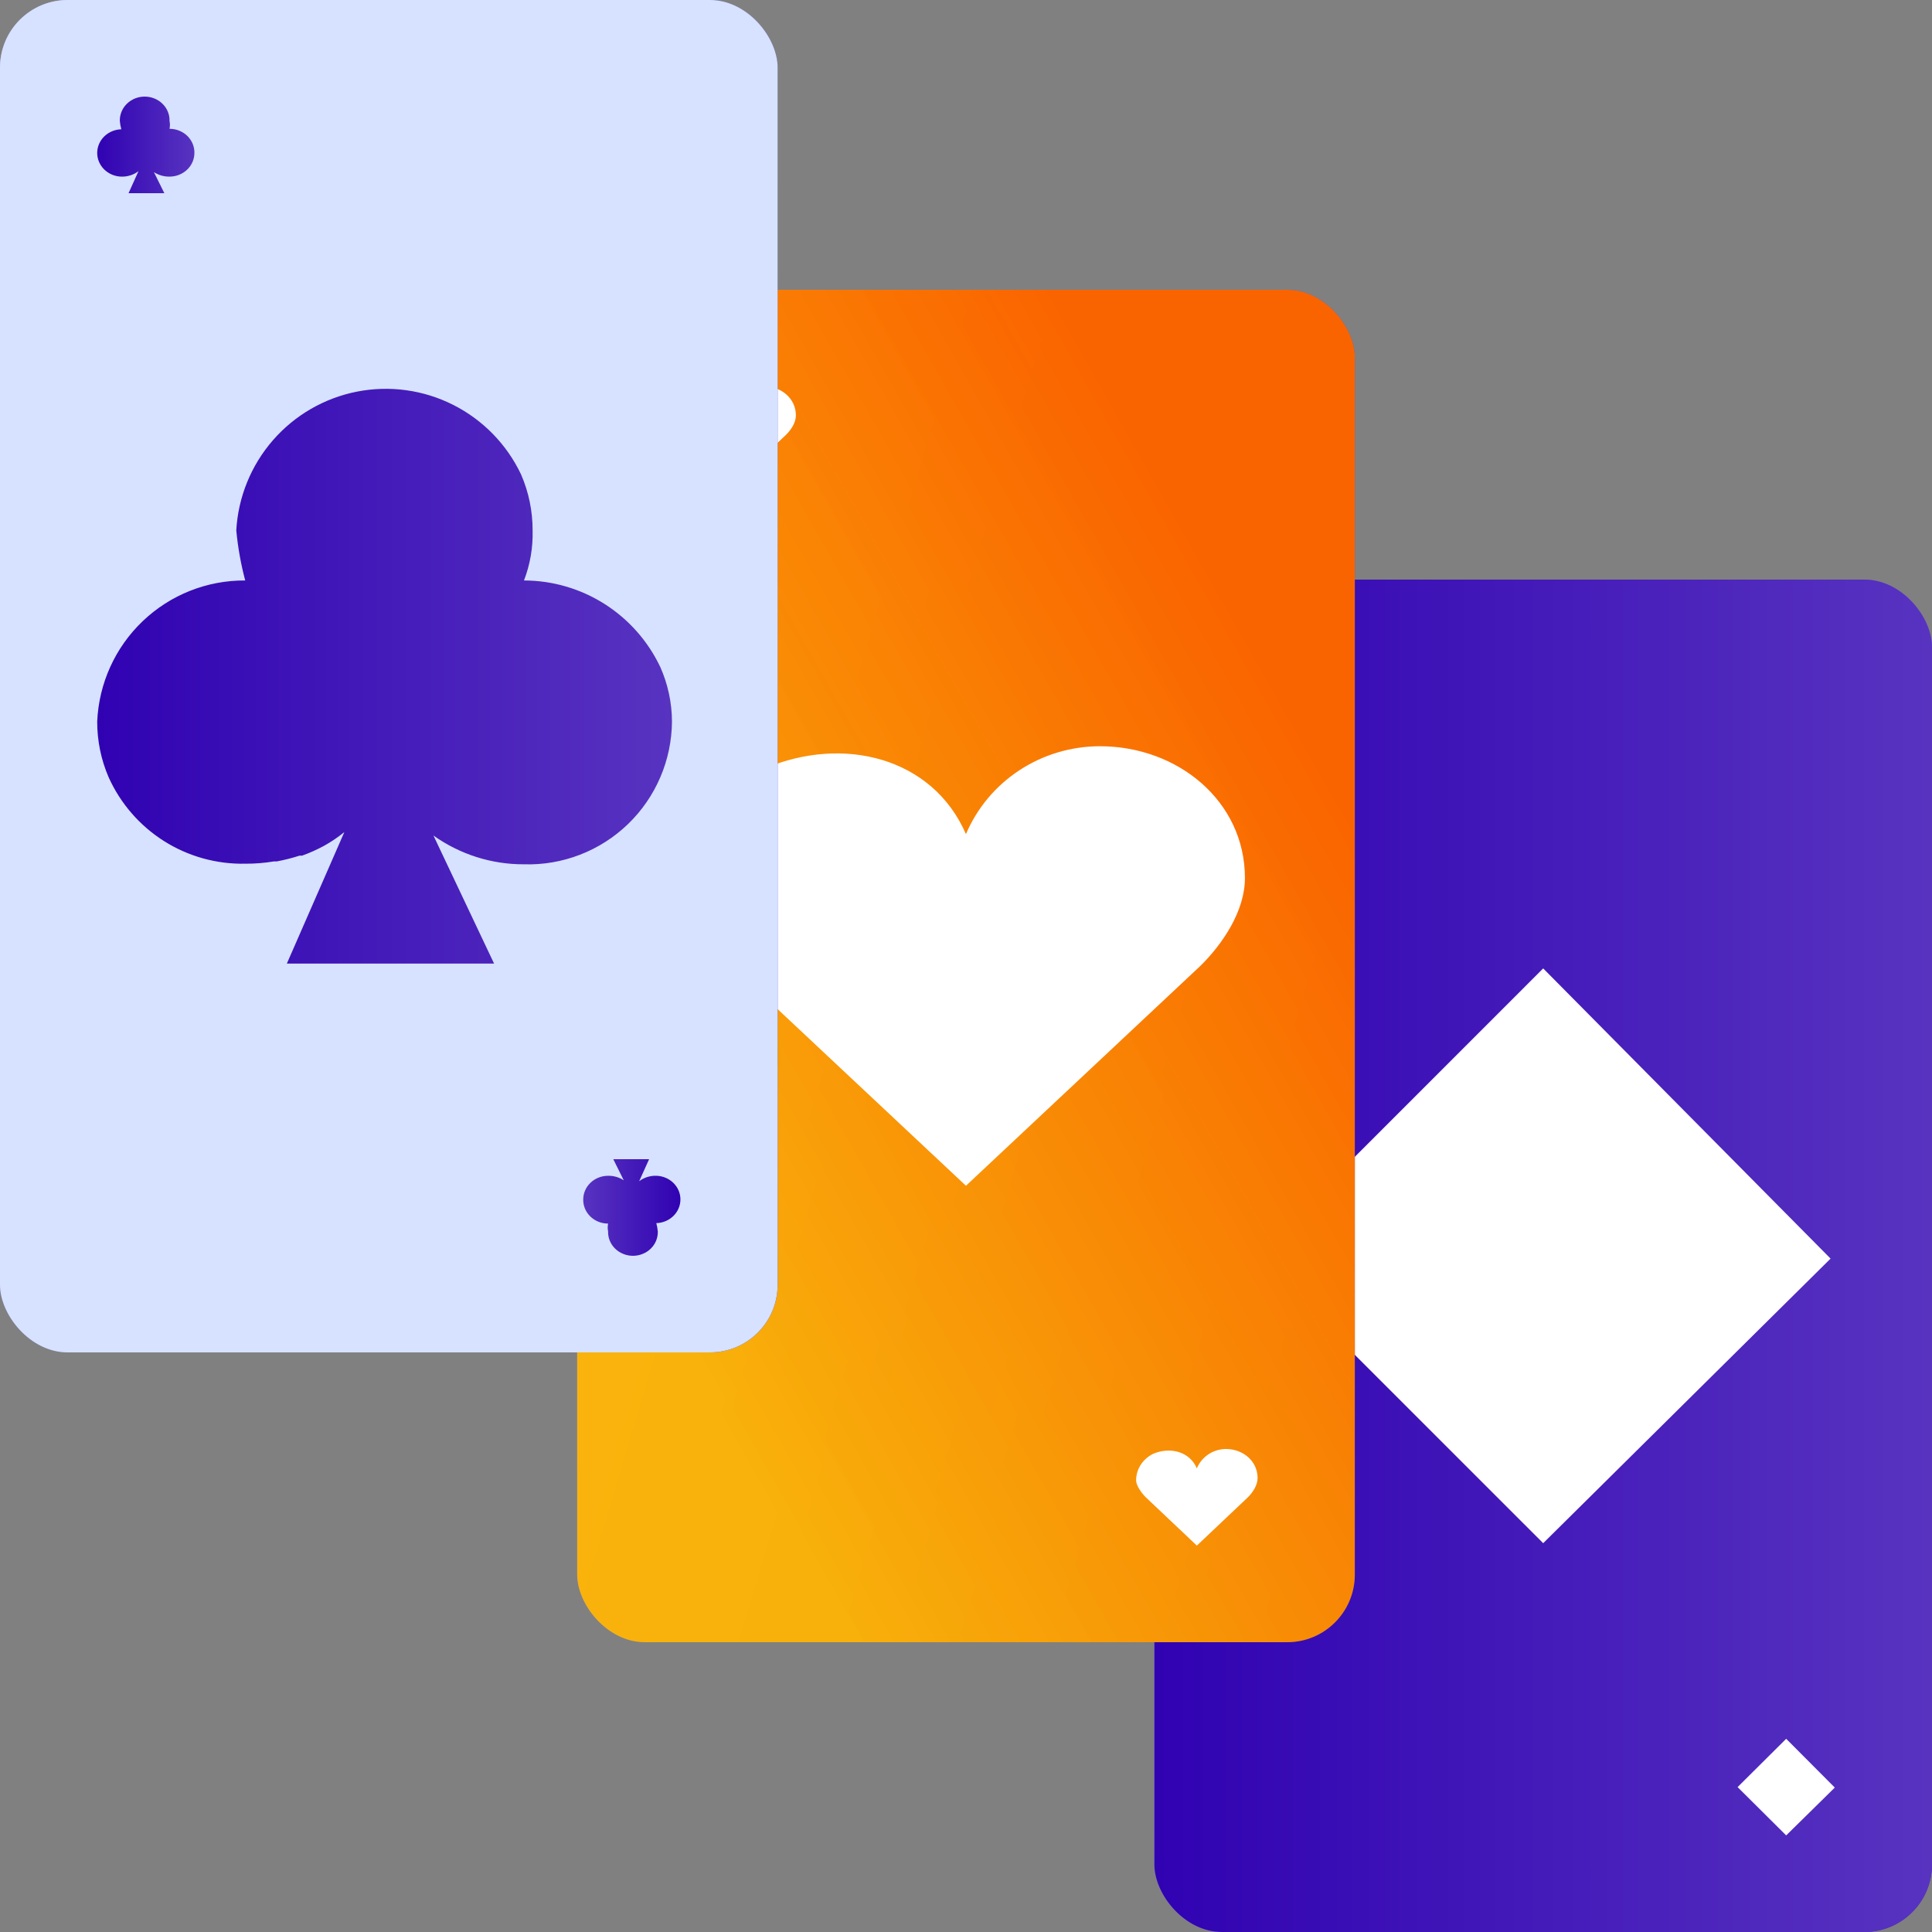
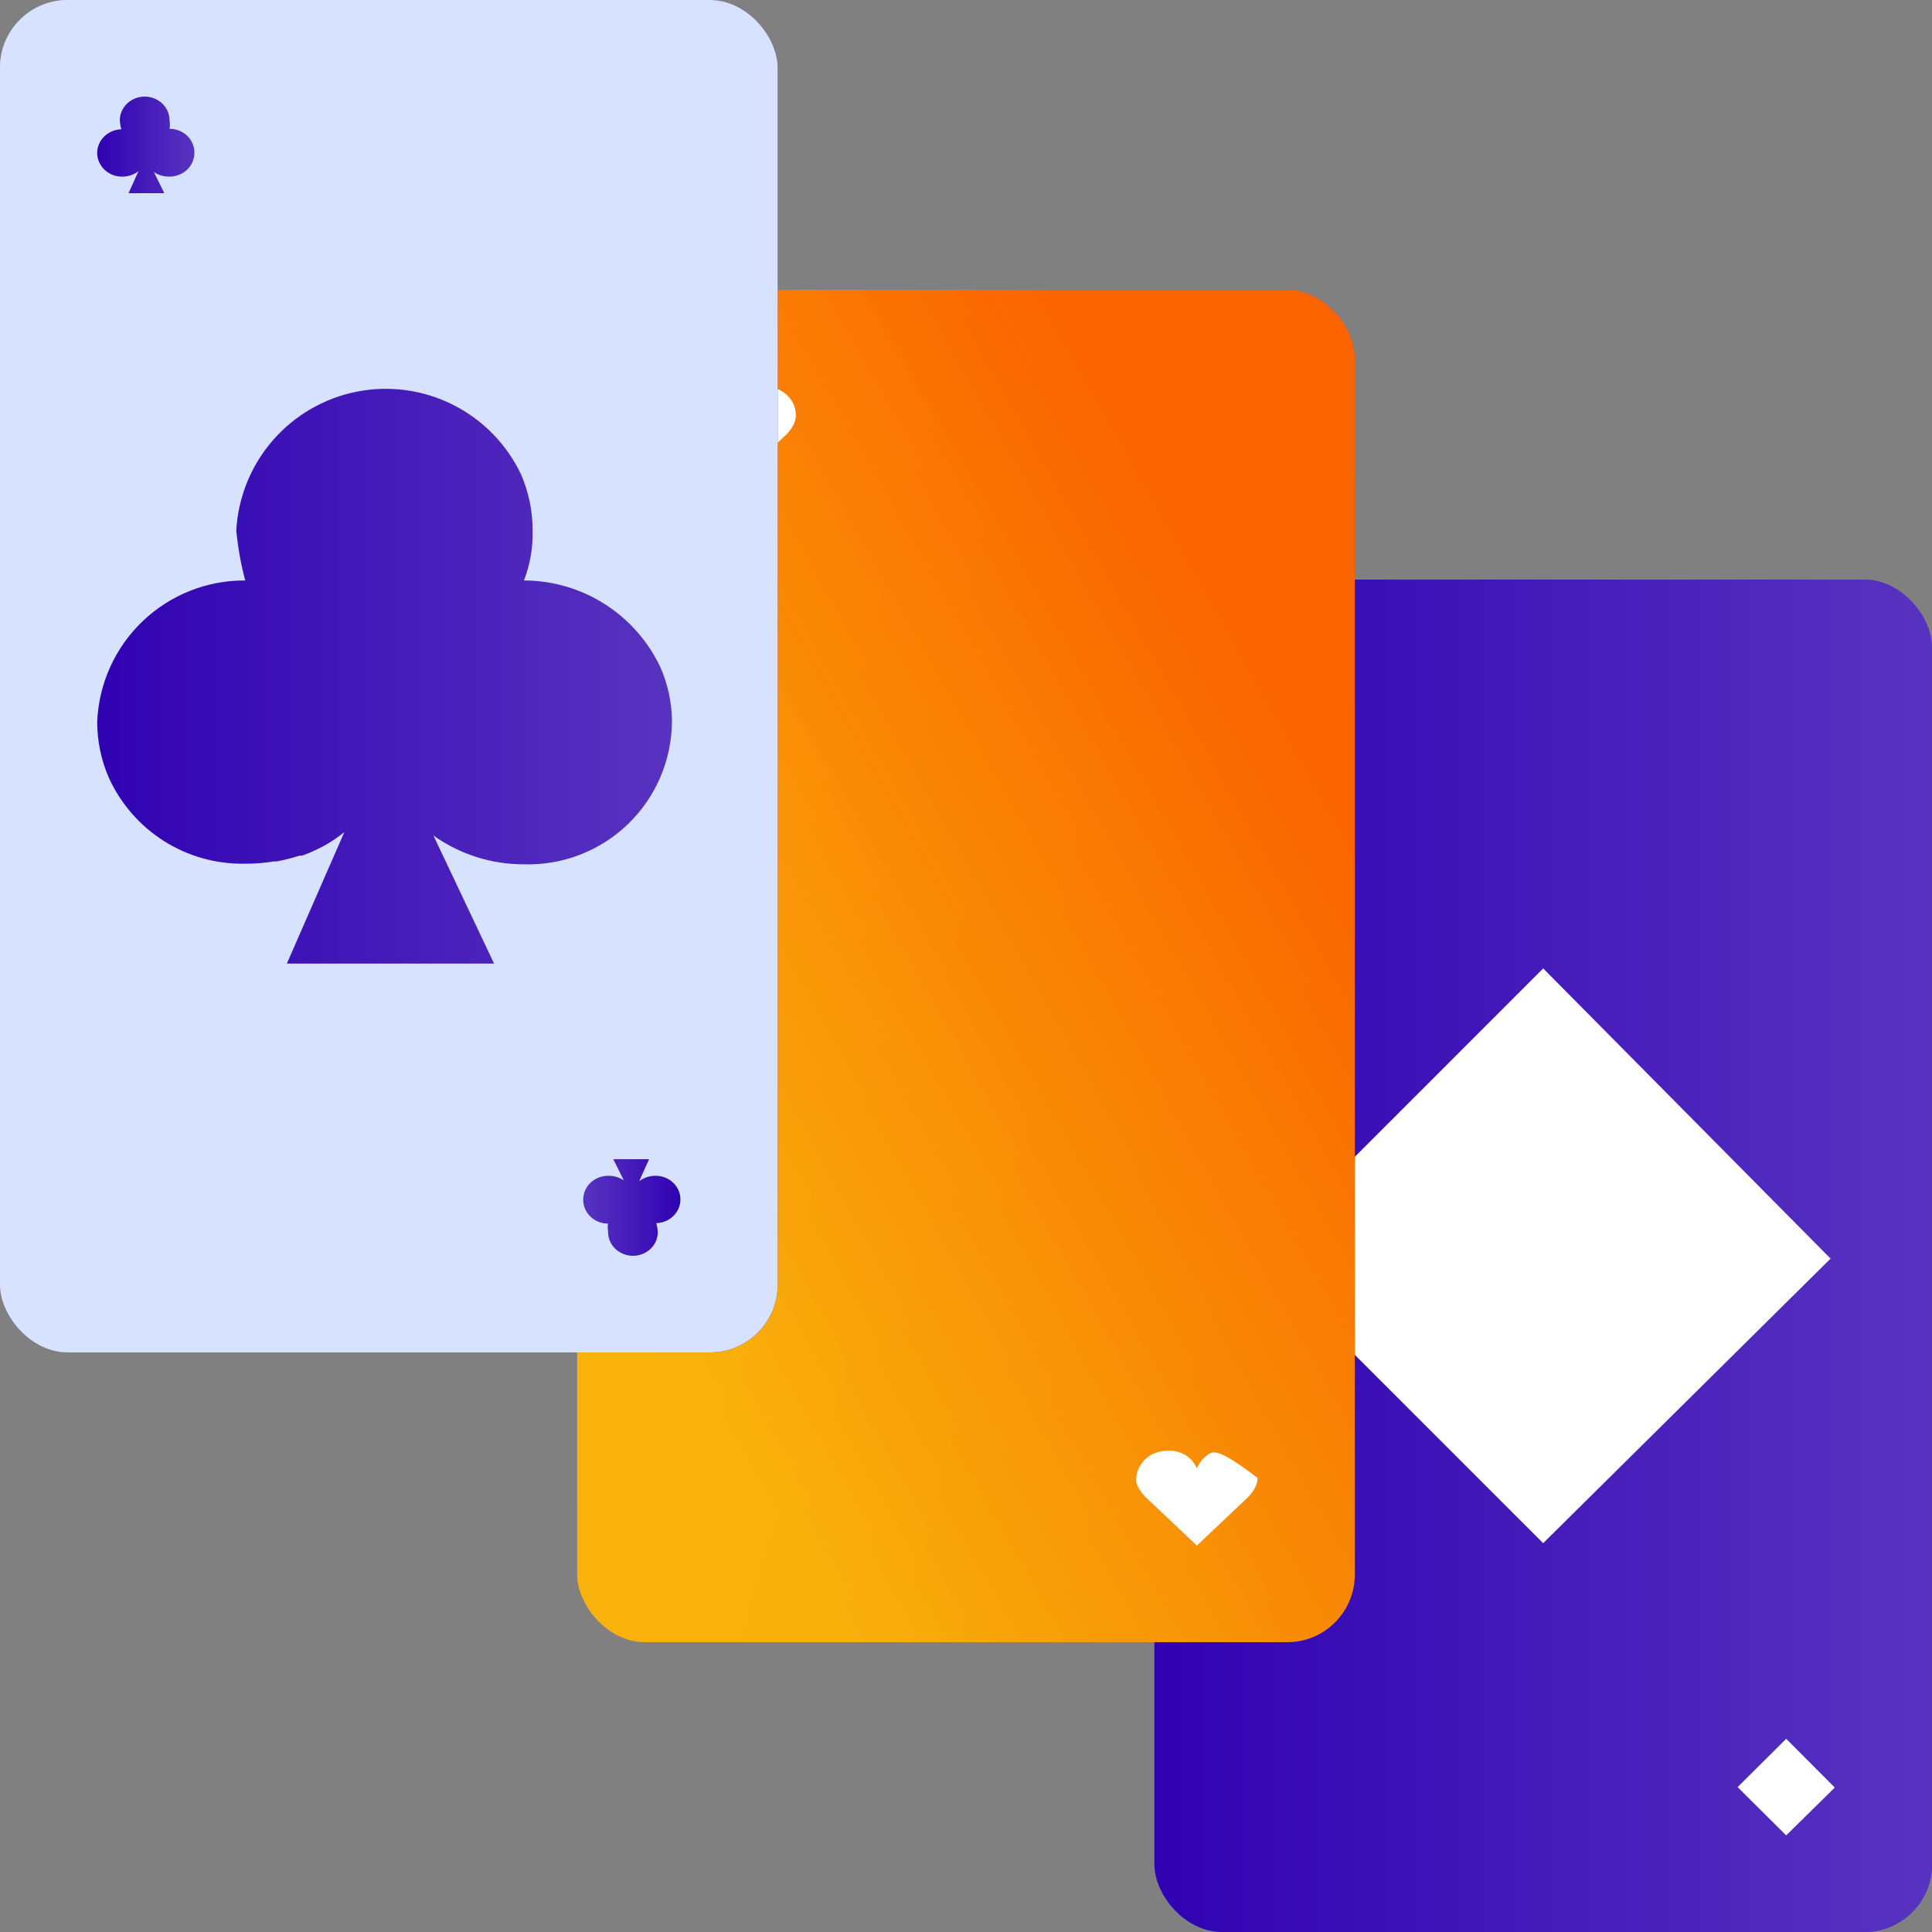
<svg xmlns="http://www.w3.org/2000/svg" width="80" height="80" viewBox="0 0 80 80" fill="none">
  <rect x="0" y="0" width="80" height="80" fill="#808080" stroke="none" />
  <g clip-path="url(#clip0_612_6247)">
    <rect x="47.8" y="24" width="32.2" height="56" rx="2.8" fill="url(#paint0_linear_612_6247)" />
    <rect x="47.8" y="24" width="32.2" height="56" rx="2.8" fill="url(#paint1_linear_612_6247)" />
    <path d="M75.8 52.116L63.9 40.1L52 52.001L63.9 63.9L75.8 52.116Z" fill="white" />
    <path d="M75.974 74.019L73.962 72L71.95 74L73.962 76L75.975 74.019H75.974Z" fill="white" />
    <path d="M55.849 30.019L53.837 28L51.825 30L53.837 32L55.85 30.019H55.849Z" fill="white" />
    <rect x="23.9" y="12" width="32.2" height="56" rx="2.8" fill="url(#paint2_linear_612_6247)" />
    <rect x="23.9" y="12" width="32.2" height="56" rx="2.8" fill="url(#paint3_linear_612_6247)" />
-     <path d="M30.298 40.002L39.998 49.1L49.698 40.002C50.624 39.094 51.55 37.724 51.55 36.359C51.55 33.178 48.776 30.9 45.546 30.9C44.359 30.9 43.2 31.246 42.213 31.893C41.226 32.541 40.455 33.461 39.998 34.539C38.615 31.358 34.92 30.446 31.685 31.812C29.837 32.719 28.45 34.539 28.45 36.817C28.45 37.724 29.372 39.09 30.293 40.002H30.298Z" fill="white" />
    <path d="M28.327 18L30.44 20L32.552 18C32.754 17.801 32.956 17.5 32.956 17.2C32.956 16.501 32.351 16 31.648 16C31.39 16 31.137 16.076 30.922 16.218C30.707 16.361 30.539 16.563 30.44 16.8C30.139 16.101 29.334 15.9 28.629 16.2C28.227 16.4 27.925 16.8 27.925 17.3C27.925 17.5 28.126 17.8 28.326 18H28.327Z" fill="white" />
-     <path d="M47.446 62.001L49.559 64L51.671 62.001C51.873 61.801 52.074 61.5 52.074 61.2C52.074 60.501 51.47 60 50.767 60C50.508 60 50.256 60.076 50.041 60.218C49.826 60.361 49.658 60.563 49.559 60.8C49.257 60.101 48.453 59.9 47.748 60.2C47.346 60.4 47.044 60.8 47.044 61.3C47.044 61.5 47.245 61.8 47.445 62.001H47.446Z" fill="white" />
+     <path d="M47.446 62.001L49.559 64L51.671 62.001C51.873 61.801 52.074 61.5 52.074 61.2C50.508 60 50.256 60.076 50.041 60.218C49.826 60.361 49.658 60.563 49.559 60.8C49.257 60.101 48.453 59.9 47.748 60.2C47.346 60.4 47.044 60.8 47.044 61.3C47.044 61.5 47.245 61.8 47.445 62.001H47.446Z" fill="white" />
    <rect x="9.15527e-05" width="32.2" height="56" rx="2.8" fill="url(#paint4_linear_612_6247)" />
    <rect x="9.15527e-05" width="32.2" height="56" rx="2.8" fill="#D6E2FF" />
    <path d="M7.02 5.334C7.042 5.227 7.042 5.117 7.02 5.01C7.024 4.879 7.001 4.748 6.951 4.626C6.901 4.503 6.826 4.392 6.73 4.298C6.634 4.203 6.519 4.129 6.392 4.077C6.265 4.026 6.129 4 5.991 4C5.854 4 5.717 4.026 5.59 4.077C5.464 4.129 5.349 4.203 5.253 4.298C5.157 4.392 5.082 4.503 5.032 4.626C4.982 4.748 4.958 4.879 4.962 5.01C4.972 5.126 4.993 5.241 5.024 5.353C4.757 5.361 4.503 5.467 4.316 5.65C4.129 5.833 4.025 6.078 4.025 6.334C4.025 6.589 4.129 6.834 4.316 7.017C4.503 7.2 4.757 7.307 5.024 7.314C5.282 7.321 5.533 7.241 5.734 7.088L5.323 8H6.805L6.373 7.127C6.563 7.252 6.79 7.317 7.02 7.313C7.293 7.313 7.555 7.21 7.748 7.026C7.941 6.843 8.05 6.593 8.05 6.333C8.053 6.203 8.028 6.073 7.977 5.952C7.927 5.831 7.852 5.72 7.756 5.627C7.66 5.534 7.545 5.46 7.419 5.41C7.293 5.359 7.157 5.334 7.02 5.334Z" fill="url(#paint5_linear_612_6247)" />
    <path d="M25.18 50.666C25.158 50.773 25.158 50.883 25.18 50.99C25.176 51.121 25.199 51.252 25.249 51.374C25.299 51.497 25.374 51.608 25.47 51.702C25.566 51.797 25.681 51.871 25.808 51.922C25.935 51.974 26.071 52 26.209 52C26.347 52 26.483 51.974 26.61 51.922C26.737 51.871 26.852 51.797 26.948 51.702C27.043 51.608 27.119 51.497 27.169 51.374C27.218 51.252 27.242 51.121 27.238 50.99C27.228 50.874 27.207 50.759 27.176 50.647C27.444 50.639 27.698 50.533 27.884 50.35C28.071 50.167 28.175 49.922 28.175 49.666C28.175 49.411 28.071 49.166 27.884 48.983C27.698 48.8 27.444 48.693 27.176 48.686C26.918 48.679 26.667 48.759 26.466 48.912L26.878 48L25.395 48L25.828 48.873C25.637 48.748 25.411 48.683 25.18 48.687C24.907 48.687 24.645 48.79 24.452 48.974C24.259 49.157 24.151 49.407 24.15 49.667C24.148 49.797 24.172 49.927 24.223 50.048C24.273 50.169 24.349 50.28 24.445 50.373C24.541 50.466 24.655 50.54 24.781 50.59C24.907 50.641 25.043 50.666 25.18 50.666Z" fill="url(#paint6_linear_612_6247)" />
    <path d="M27.337 27.612C26.829 26.544 26.03 25.641 25.032 25.008C24.034 24.375 22.878 24.038 21.697 24.036C21.952 23.375 22.073 22.671 22.054 21.963C22.056 21.167 21.894 20.379 21.578 19.65C20.987 18.402 19.999 17.388 18.768 16.766C17.538 16.144 16.136 15.951 14.783 16.216C13.431 16.481 12.205 17.19 11.3 18.231C10.395 19.271 9.861 20.584 9.784 21.963C9.85 22.663 9.973 23.357 10.154 24.036C8.576 24.025 7.055 24.628 5.912 25.718C4.769 26.807 4.093 28.298 4.025 29.877C4.023 30.672 4.184 31.46 4.5 32.189C4.99 33.274 5.786 34.191 6.791 34.827C7.796 35.462 8.965 35.788 10.154 35.764C10.553 35.767 10.951 35.734 11.344 35.669H11.462C11.78 35.609 12.095 35.53 12.402 35.431H12.509C12.82 35.318 13.123 35.183 13.415 35.025C13.712 34.86 13.995 34.669 14.259 34.454L11.878 39.9H20.459L17.948 34.597C19.042 35.377 20.353 35.794 21.697 35.789C22.489 35.813 23.278 35.678 24.017 35.392C24.757 35.106 25.432 34.675 26.003 34.125C26.574 33.574 27.029 32.914 27.342 32.185C27.655 31.456 27.819 30.671 27.825 29.877C27.822 29.096 27.656 28.325 27.338 27.612H27.337Z" fill="url(#paint7_linear_612_6247)" />
  </g>
  <defs>
    <linearGradient id="paint0_linear_612_6247" x1="82.301" y1="80" x2="18.66" y2="61.01" gradientUnits="userSpaceOnUse">
      <stop stop-color="#381CC3" />
      <stop offset="1" stop-color="#D6E2FF" />
    </linearGradient>
    <linearGradient id="paint1_linear_612_6247" x1="47.8" y1="52.023" x2="80" y2="52.023" gradientUnits="userSpaceOnUse">
      <stop stop-color="#3002B2" />
      <stop offset="1" stop-color="#5833C0" />
    </linearGradient>
    <linearGradient id="paint2_linear_612_6247" x1="58.401" y1="68" x2="-5.24" y2="49.01" gradientUnits="userSpaceOnUse">
      <stop stop-color="#381CC3" />
      <stop offset="1" stop-color="#D6E2FF" />
    </linearGradient>
    <linearGradient id="paint3_linear_612_6247" x1="49.812" y1="23.062" x2="19.309" y2="40.336" gradientUnits="userSpaceOnUse">
      <stop stop-color="#FA6400" />
      <stop offset="1" stop-color="#FFB500" stop-opacity="0.95" />
    </linearGradient>
    <linearGradient id="paint4_linear_612_6247" x1="34.501" y1="56" x2="-29.14" y2="37.01" gradientUnits="userSpaceOnUse">
      <stop stop-color="#381CC3" />
      <stop offset="1" stop-color="#D6E2FF" />
    </linearGradient>
    <linearGradient id="paint5_linear_612_6247" x1="4.025" y1="6.002" x2="8.05" y2="6.002" gradientUnits="userSpaceOnUse">
      <stop stop-color="#3002B2" />
      <stop offset="1" stop-color="#5833C0" />
    </linearGradient>
    <linearGradient id="paint6_linear_612_6247" x1="28.175" y1="49.998" x2="24.15" y2="49.998" gradientUnits="userSpaceOnUse">
      <stop stop-color="#3002B2" />
      <stop offset="1" stop-color="#5833C0" />
    </linearGradient>
    <linearGradient id="paint7_linear_612_6247" x1="4.025" y1="28.01" x2="27.825" y2="28.01" gradientUnits="userSpaceOnUse">
      <stop stop-color="#3002B2" />
      <stop offset="1" stop-color="#5833C0" />
    </linearGradient>
    <clipPath id="clip0_612_6247">
      <rect width="80" height="80" fill="white" />
    </clipPath>
  </defs>
</svg>